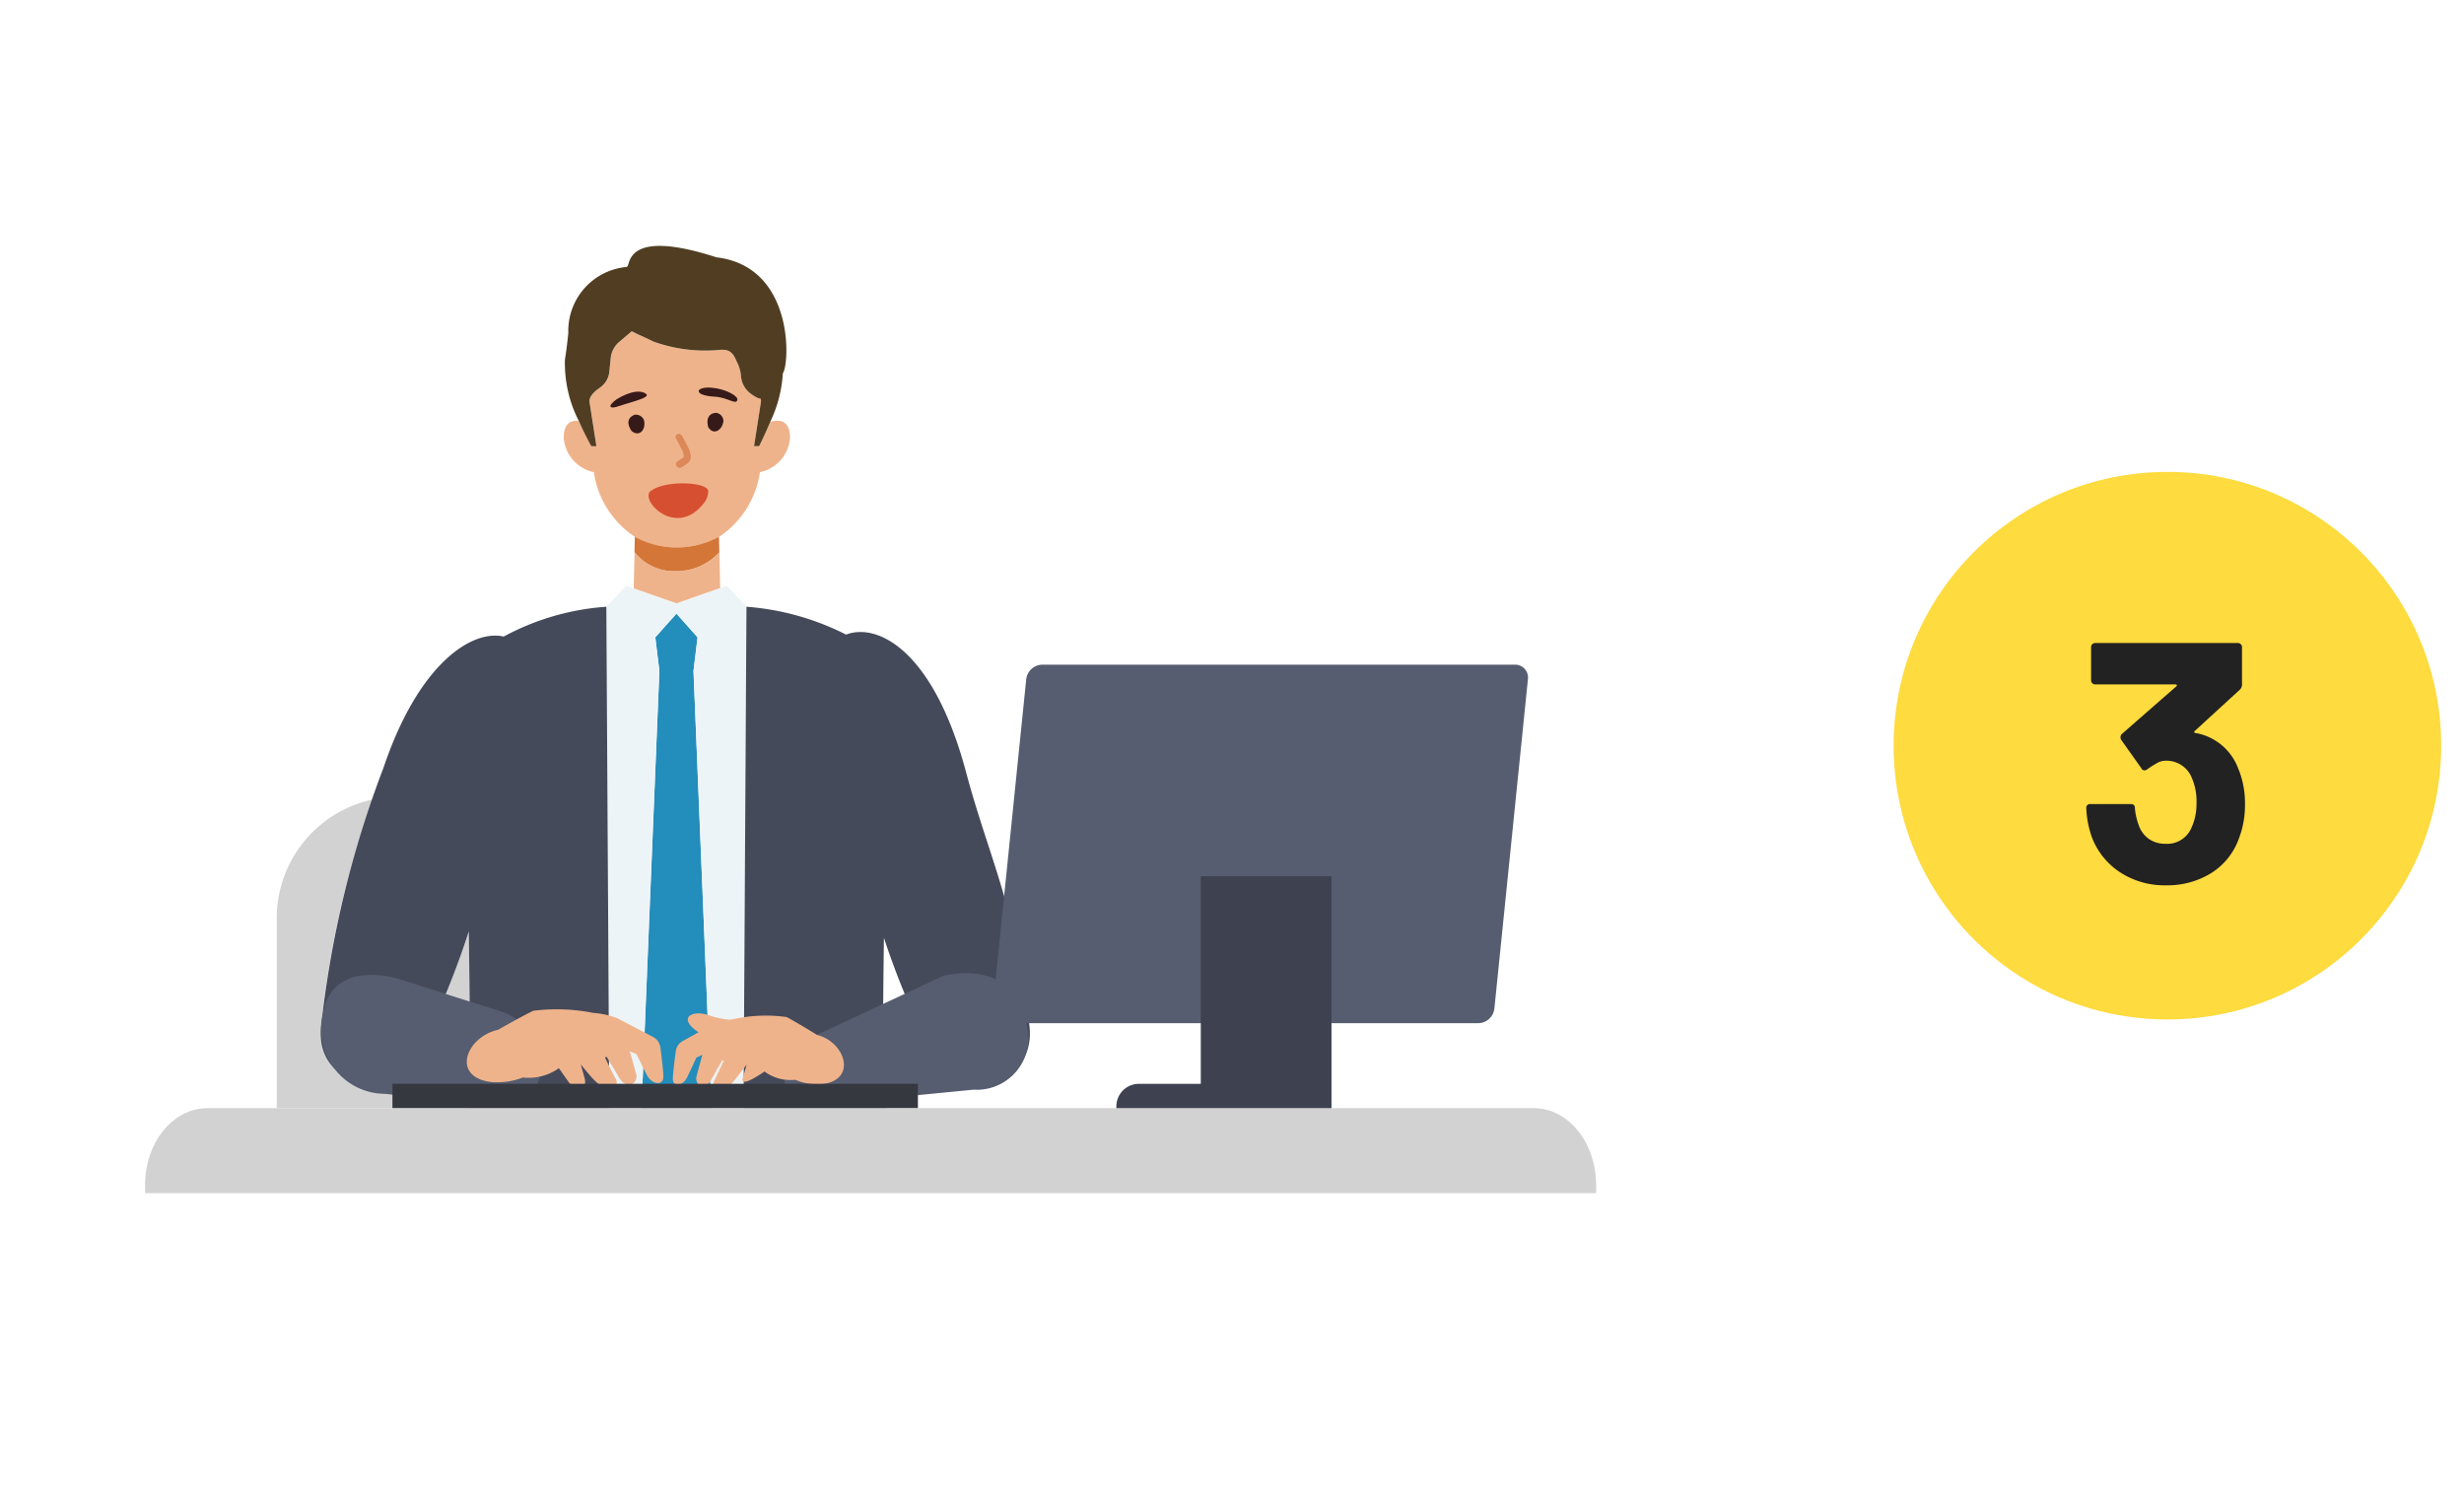
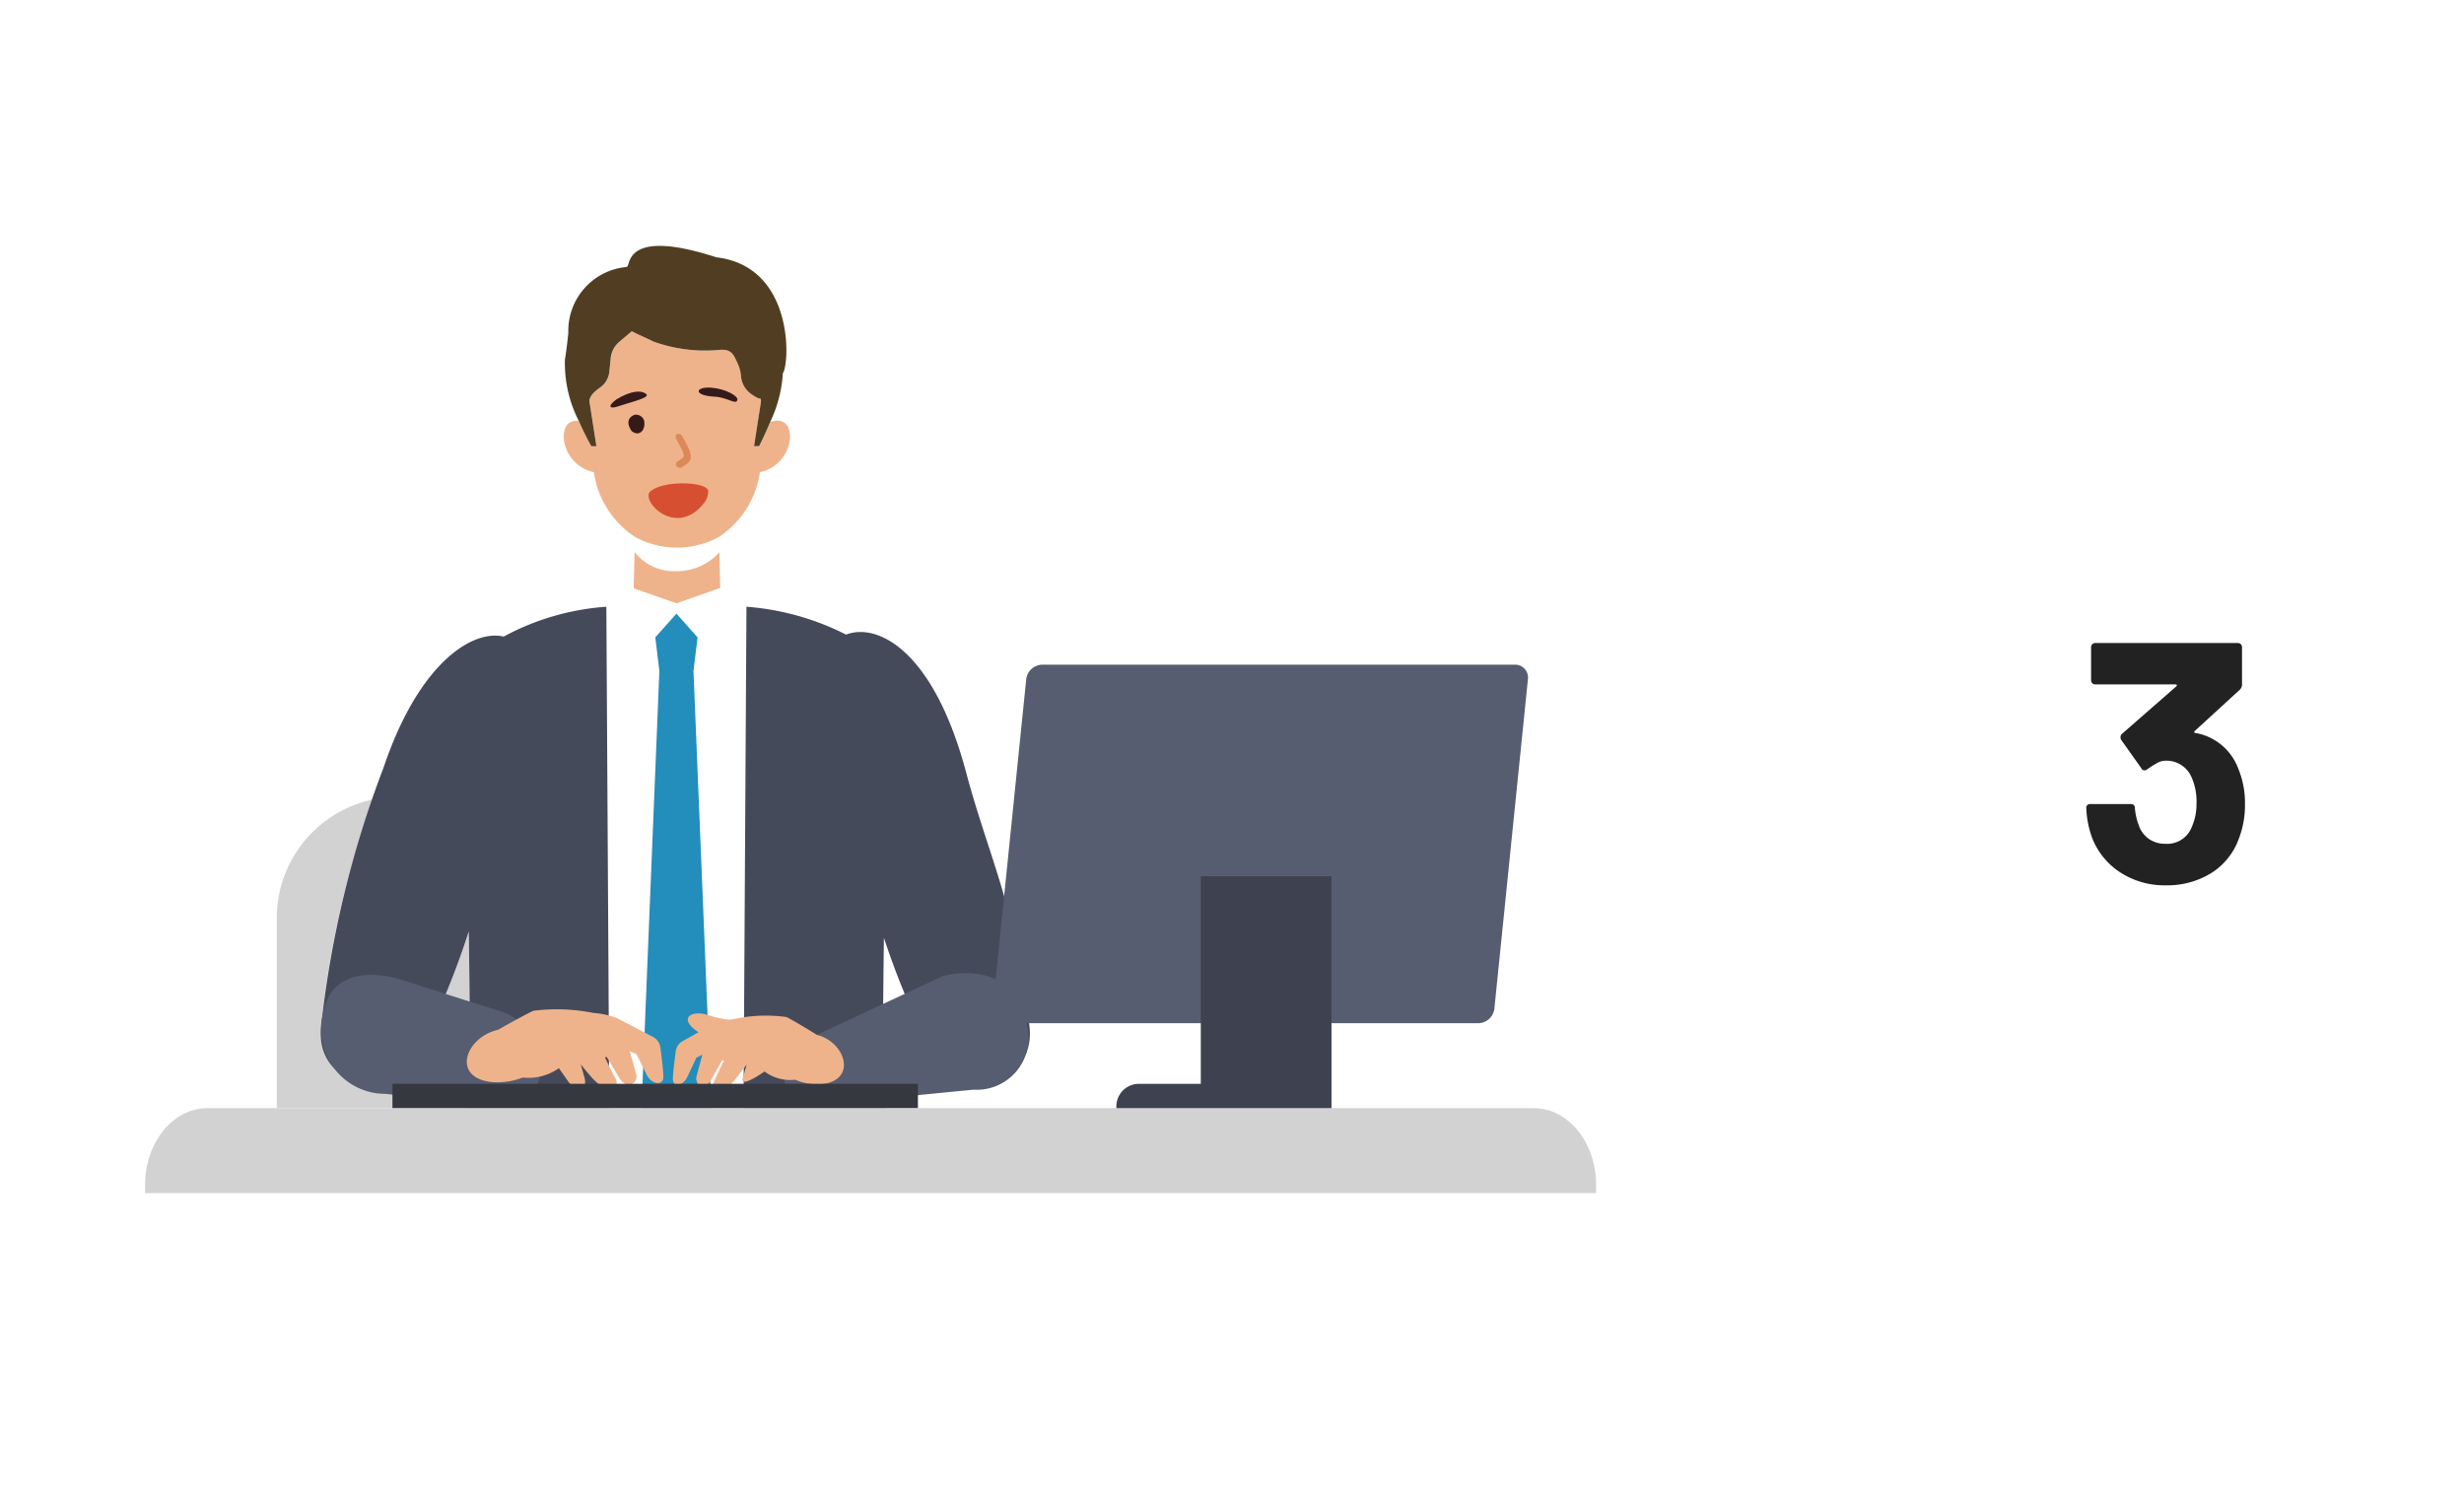
<svg xmlns="http://www.w3.org/2000/svg" width="108" height="66" viewBox="0 0 108 66">
  <defs>
    <clipPath id="clip-path">
      <rect id="Rectangle_18417" data-name="Rectangle 18417" width="108" height="66" transform="translate(531 5977)" fill="none" stroke="#707070" stroke-width="1" />
    </clipPath>
  </defs>
  <g id="Mask_Group_149" data-name="Mask Group 149" transform="translate(-531 -5977)" clip-path="url(#clip-path)">
    <g id="Group_32413" data-name="Group 32413" transform="translate(537.359 5987.777)">
      <g id="Group_32220" data-name="Group 32220" transform="translate(5.772 24.266)">
        <path id="Path_104774" data-name="Path 104774" d="M476.584,150.988c-.326.966-.666,1.893-1.006,2.736l1.042.331C476.615,153.231,476.6,152.161,476.584,150.988Z" transform="translate(-468.167 -145.203)" fill="#d2d2d2" />
        <path id="Path_104775" data-name="Path 104775" d="M468.564,152.379l-3.527-.451a3.18,3.18,0,0,1-2.575-1.521,2.3,2.3,0,0,1-.269-1.441,41.708,41.708,0,0,1,2.264-9.943,5.312,5.312,0,0,0-4.208,5.176v8.349h8.306C468.558,152.49,468.561,152.435,468.564,152.379Z" transform="translate(-460.249 -139.022)" fill="#d2d2d2" />
      </g>
      <g id="Group_32226" data-name="Group 32226" transform="translate(7.696 0)">
        <g id="Group_32223" data-name="Group 32223" transform="translate(0 14.894)">
          <path id="Path_104776" data-name="Path 104776" d="M495.776,123.209l-.926-1.039-.927,1.039.179,1.47-.784,19.163h3.063l-.784-19.163Z" transform="translate(-479.256 -120.944)" fill="#238dbb" />
-           <path id="Path_104777" data-name="Path 104777" d="M495.41,119.635l-.238.083-.036.013-.016.005-1.916.671-1.875-.657-.113-.04-.055-.019-.163-.057-.865.923h0l.128,21.974h1.412l.784-19.163-.179-1.47.777-.871.15-.168.141.158.785.881-.179,1.47.784,19.163h1.412l.128-21.974h0Z" transform="translate(-477.61 -119.635)" fill="#edf4f7" />
          <g id="Group_32221" data-name="Group 32221" transform="translate(0 0.923)">
            <path id="Path_104778" data-name="Path 104778" d="M476.753,121.544a11.079,11.079,0,0,0-4.5,1.308c-1.362-.32-3.717,1.144-5.267,5.747a45.376,45.376,0,0,0-2.736,11.338c-.3,2.592,3.04,3.512,4.459.8a36.537,36.537,0,0,0,2.014-4.961c.025,1.72.042,3.22.039,4.045,0,.8-.061,2.122-.15,3.695h6.269l-.128-21.974Z" transform="translate(-464.231 -121.544)" fill="#454a5a" />
            <path id="Path_104779" data-name="Path 104779" d="M515.105,139.937c-.608-5.317-1.787-7.419-2.778-11.137-1.423-5.338-3.873-6.566-5.261-6.035a11.541,11.541,0,0,0-4.366-1.221h0l-.128,21.974h6.267c-.087-1.581-.144-2.9-.147-3.695s.012-2.163.034-3.765a35.555,35.555,0,0,0,1.919,4.681C512.065,143.449,515.4,142.529,515.105,139.937Z" transform="translate(-484.037 -121.544)" fill="#454a5a" />
          </g>
          <path id="Path_104780" data-name="Path 104780" d="M513.2,154.89l-5.323,2.482s-1.457.66-1.6,1.372c-.194.953.08,1.571,1.593,1.781l6.663-.652a2.27,2.27,0,0,0,2.344-2.823C516.338,153.987,513.2,154.89,513.2,154.89Z" transform="translate(-485.92 -137.782)" fill="#565d70" />
          <path id="Path_104781" data-name="Path 104781" d="M467.709,155.107l4.612,1.467a3.332,3.332,0,0,1,1.34,1.1c.727,1.439.136,3.216-2.249,3.013l-4.286-.548a2.83,2.83,0,0,1-2.748-3.576C464.839,154.16,467.709,155.107,467.709,155.107Z" transform="translate(-464.264 -137.863)" fill="#565d70" />
          <g id="Group_32222" data-name="Group 32222" transform="translate(6.404 18.56)">
            <path id="Path_104782" data-name="Path 104782" d="M485.961,159.691a.619.619,0,0,0-.328-.453l-1.607-.839v.007a3.637,3.637,0,0,0-1-.214,8.179,8.179,0,0,0-2.634-.094c-.55.265-1.544.833-1.544.833-1.428.323-2.071,2.1-.27,2.292a3.106,3.106,0,0,0,1.355-.2,2.31,2.31,0,0,0,1.582-.409l.446.634c.411.448.865.3.648-.314l-.134-.489c.2.252.419.514.529.629.805.847,1.175.282,1,0-.09-.147-.32-.618-.47-.931.023-.007.049-.015.077-.025.211.35.444.739.524.881.305.546.784.358.784-.038,0-.05-.148-.568-.289-1.053l-.011-.039.3.132s.308.639.457.922c.218.414.718.47.718.075C486.094,160.725,486.012,160.074,485.961,159.691Z" transform="translate(-477.477 -158.025)" fill="#efb38b" />
            <path id="Path_104783" data-name="Path 104783" d="M502.482,159.359s-.858-.534-1.333-.784a6.58,6.58,0,0,0-2.291.083l-.219.033a4.109,4.109,0,0,1-.863-.183c-.718-.256-1.306.045-.723.558a1.782,1.782,0,0,0,.233.175l-.706.394a.59.59,0,0,0-.29.425c-.048.359-.126.97-.129,1.225,0,.371.432.319.625-.069.132-.266.407-.864.407-.864l.263-.124-.01.036c-.128.455-.261.941-.262.988,0,.371.41.548.681.037.071-.133.277-.5.465-.825l.062.022c-.137.292-.345.731-.413.874-.17.35.2.822.871,0,.105-.13.344-.439.546-.7l-.16.551c-.208.568.942-.25.942-.25a1.9,1.9,0,0,0,1.343.361,2.513,2.513,0,0,0,1.176.192C504.261,161.338,503.72,159.665,502.482,159.359Z" transform="translate(-487.128 -158.227)" fill="#efb38b" />
          </g>
        </g>
        <g id="Group_32225" data-name="Group 32225" transform="translate(10.65)">
          <path id="Path_104784" data-name="Path 104784" d="M496.4,118.156l-.033-1.566a2.518,2.518,0,0,1-1.907.829,2.191,2.191,0,0,1-1.813-.843v.028l-.037,1.567,1.874.657Z" transform="translate(-489.539 -103.161)" fill="#efb38b" />
          <path id="Path_104785" data-name="Path 104785" d="M495.318,100.54c-.248.6-.487,1.067-.487,1.067h-.224l.3-1.922a.344.344,0,0,0-.013-.16c-.076.017-.251-.088-.426-.212a1.053,1.053,0,0,1-.433-.778,1.653,1.653,0,0,0-.155-.568c-.165-.351-.249-.646-.846-.572a6.707,6.707,0,0,1-2.836-.37c-.448-.221-.706-.321-.948-.453l-.548.465a1.077,1.077,0,0,0-.376.714l-.06.6a.966.966,0,0,1-.409.69c-.257.182-.5.4-.458.647l.3,1.922h-.224s-.269-.468-.55-1.11c-.3-.036-.662.061-.662.734a1.662,1.662,0,0,0,1.321,1.513,4.09,4.09,0,0,0,1.8,2.835,3.836,3.836,0,0,0,3.687,0,4.088,4.088,0,0,0,1.79-2.835,1.662,1.662,0,0,0,1.322-1.513C496.182,100.4,495.628,100.446,495.318,100.54Z" transform="translate(-486.259 -92.828)" fill="#efb38b" />
-           <path id="Path_104786" data-name="Path 104786" d="M492.7,115.2l-.017.664a2.189,2.189,0,0,0,1.812.843,2.518,2.518,0,0,0,1.907-.829v-.046l-.015-.632A3.836,3.836,0,0,1,492.7,115.2Z" transform="translate(-489.579 -102.452)" fill="#d37637" />
          <path id="Path_104787" data-name="Path 104787" d="M492.991,89.329c-4.106-1.33-3.748.407-3.927.407h.012l-.034.017a2.809,2.809,0,0,0-2.545,2.884c0,.022-.065.654-.149,1.183a5.55,5.55,0,0,0,.607,2.677c.281.642.55,1.11.55,1.11h.224l-.3-1.922c-.041-.243.2-.465.458-.647a.966.966,0,0,0,.408-.69l.06-.6a1.077,1.077,0,0,1,.376-.714l.548-.465c.243.132.5.231.949.453a6.707,6.707,0,0,0,2.836.37c.6-.074.682.22.847.572a1.653,1.653,0,0,1,.155.568,1.053,1.053,0,0,0,.433.778c.174.124.349.229.426.212a.344.344,0,0,1,.013.16l-.3,1.922h.224s.239-.466.487-1.067a5.717,5.717,0,0,0,.551-2.128C496.2,94.022,496.422,89.736,492.991,89.329Z" transform="translate(-486.292 -88.827)" fill="#513e22" />
          <g id="Group_32224" data-name="Group 32224" transform="translate(2.048 6.209)">
            <path id="Path_104788" data-name="Path 104788" d="M496.571,110.7c0-.409-1.844-.5-2.483-.034-.61.315,1.022,2.158,2.285.566l0,0,0,0A.849.849,0,0,0,496.571,110.7Z" transform="translate(-492.283 -106.153)" fill="#d64f30" />
            <path id="Path_104789" data-name="Path 104789" d="M496.419,107.2a.127.127,0,0,1,.032-.1c.079-.068.176-.115.259-.178a.336.336,0,0,0,.036-.039q.01-.018.019-.038a.733.733,0,0,0-.013-.09.941.941,0,0,0-.034-.117c-.015-.035-.03-.071-.047-.106-.064-.112-.119-.226-.178-.34-.02-.036-.041-.072-.062-.108a.162.162,0,0,1-.028-.113.129.129,0,0,1,.061-.09.152.152,0,0,1,.115-.015.171.171,0,0,1,.1.069c.044.075.087.15.125.227.028.055.054.11.083.165a1.611,1.611,0,0,1,.128.26c.008.023.014.047.019.071a.84.84,0,0,1,.025.1.578.578,0,0,1,.012.157.4.4,0,0,1-.069.158.517.517,0,0,1-.122.116c-.065.05-.137.09-.2.134a.14.14,0,0,1-.087.03.175.175,0,0,1-.111-.042A.164.164,0,0,1,496.419,107.2Z" transform="translate(-493.545 -103.831)" fill="#dd8858" />
            <path id="Path_104790" data-name="Path 104790" d="M492.816,104.38a.381.381,0,0,0-.389-.248c-.043,0-.53.162-.157.714C492.6,105.121,492.906,104.807,492.816,104.38Z" transform="translate(-491.339 -102.941)" fill="#361a1a" />
            <path id="Path_104791" data-name="Path 104791" d="M492.052,102.134c-.222-.169-.665-.132-1.3.249l.019-.011c-.44.326-.282.427.016.327C491.424,102.487,492.3,102.293,492.052,102.134Z" transform="translate(-490.495 -101.86)" fill="#361a1a" />
-             <path id="Path_104792" data-name="Path 104792" d="M500,104.332a.37.37,0,0,0-.277-.36c-.039-.018-.55-.024-.392.614C499.546,104.953,499.937,104.761,500,104.332Z" transform="translate(-495.044 -102.856)" fill="#361a1a" />
            <path id="Path_104793" data-name="Path 104793" d="M500.2,102.2c.026-.165-.521-.473-1.132-.523-.734-.059-.818.349.145.394C499.777,102.1,500.163,102.463,500.2,102.2Z" transform="translate(-494.633 -101.67)" fill="#361a1a" />
          </g>
        </g>
      </g>
      <g id="Group_32227" data-name="Group 32227" transform="translate(0 37.791)">
        <path id="Path_104794" data-name="Path 104794" d="M492.6,167H434.465c-1.508,0-2.73,1.506-2.73,3.365v.358h63.6v-.358C495.333,168.5,494.11,167,492.6,167Z" transform="translate(-431.735 -166.997)" fill="#d2d2d2" />
      </g>
      <g id="Group_32229" data-name="Group 32229" transform="translate(10.842 18.356)">
        <g id="Group_32228" data-name="Group 32228" transform="translate(26.305)">
          <path id="Path_104795" data-name="Path 104795" d="M553.435,142.511H532.727a.566.566,0,0,1-.577-.635l1.472-14.445a.723.723,0,0,1,.706-.635h20.708a.566.566,0,0,1,.576.635l-1.471,14.445A.723.723,0,0,1,553.435,142.511Z" transform="translate(-532.147 -126.796)" fill="#565d70" />
          <path id="Path_104796" data-name="Path 104796" d="M547.071,145.978v9.1h-2.708a.987.987,0,0,0-.992.982v.082H552.8V145.978Z" transform="translate(-537.945 -136.705)" fill="#3e4250" />
        </g>
        <rect id="Rectangle_18270" data-name="Rectangle 18270" width="23.032" height="1.063" transform="translate(0 18.371)" fill="#363840" />
      </g>
    </g>
    <g id="Group_32416" data-name="Group 32416" transform="translate(535 3052.684)">
-       <circle id="Ellipse_689" data-name="Ellipse 689" cx="12" cy="12" r="12" transform="translate(79 2945)" fill="#fedb3e" />
      <path id="Path_104986" data-name="Path 104986" d="M3.1-5.01a3.956,3.956,0,0,1,.3,1.59,4.081,4.081,0,0,1-.27,1.5A2.963,2.963,0,0,1,1.927-.42a3.646,3.646,0,0,1-2,.54,3.548,3.548,0,0,1-2-.57A3.171,3.171,0,0,1-3.315-2a4.27,4.27,0,0,1-.24-1.26.159.159,0,0,1,.18-.18h1.77a.159.159,0,0,1,.18.18,2.786,2.786,0,0,0,.165.735,1.2,1.2,0,0,0,.443.608,1.227,1.227,0,0,0,.727.217A1.151,1.151,0,0,0,1.065-2.43a2.46,2.46,0,0,0,.21-1.05A2.582,2.582,0,0,0,1.05-4.635,1.19,1.19,0,0,0-.105-5.34a.725.725,0,0,0-.345.1,4.51,4.51,0,0,0-.435.277.2.2,0,0,1-.12.045.144.144,0,0,1-.135-.09l-.885-1.245a.185.185,0,0,1-.03-.105A.2.2,0,0,1-2-6.51L.39-8.6a.062.062,0,0,0,.023-.06Q.4-8.685.36-8.685H-3.165a.174.174,0,0,1-.127-.052.174.174,0,0,1-.053-.128V-10.32a.174.174,0,0,1,.053-.127.174.174,0,0,1,.127-.052H3.09a.174.174,0,0,1,.127.052.174.174,0,0,1,.053.127v1.65a.315.315,0,0,1-.105.225L1.2-6.645a.062.062,0,0,0-.023.06q.008.03.067.03A2.451,2.451,0,0,1,3.1-5.01Z" transform="translate(91 2963)" fill="#222" />
    </g>
  </g>
</svg>